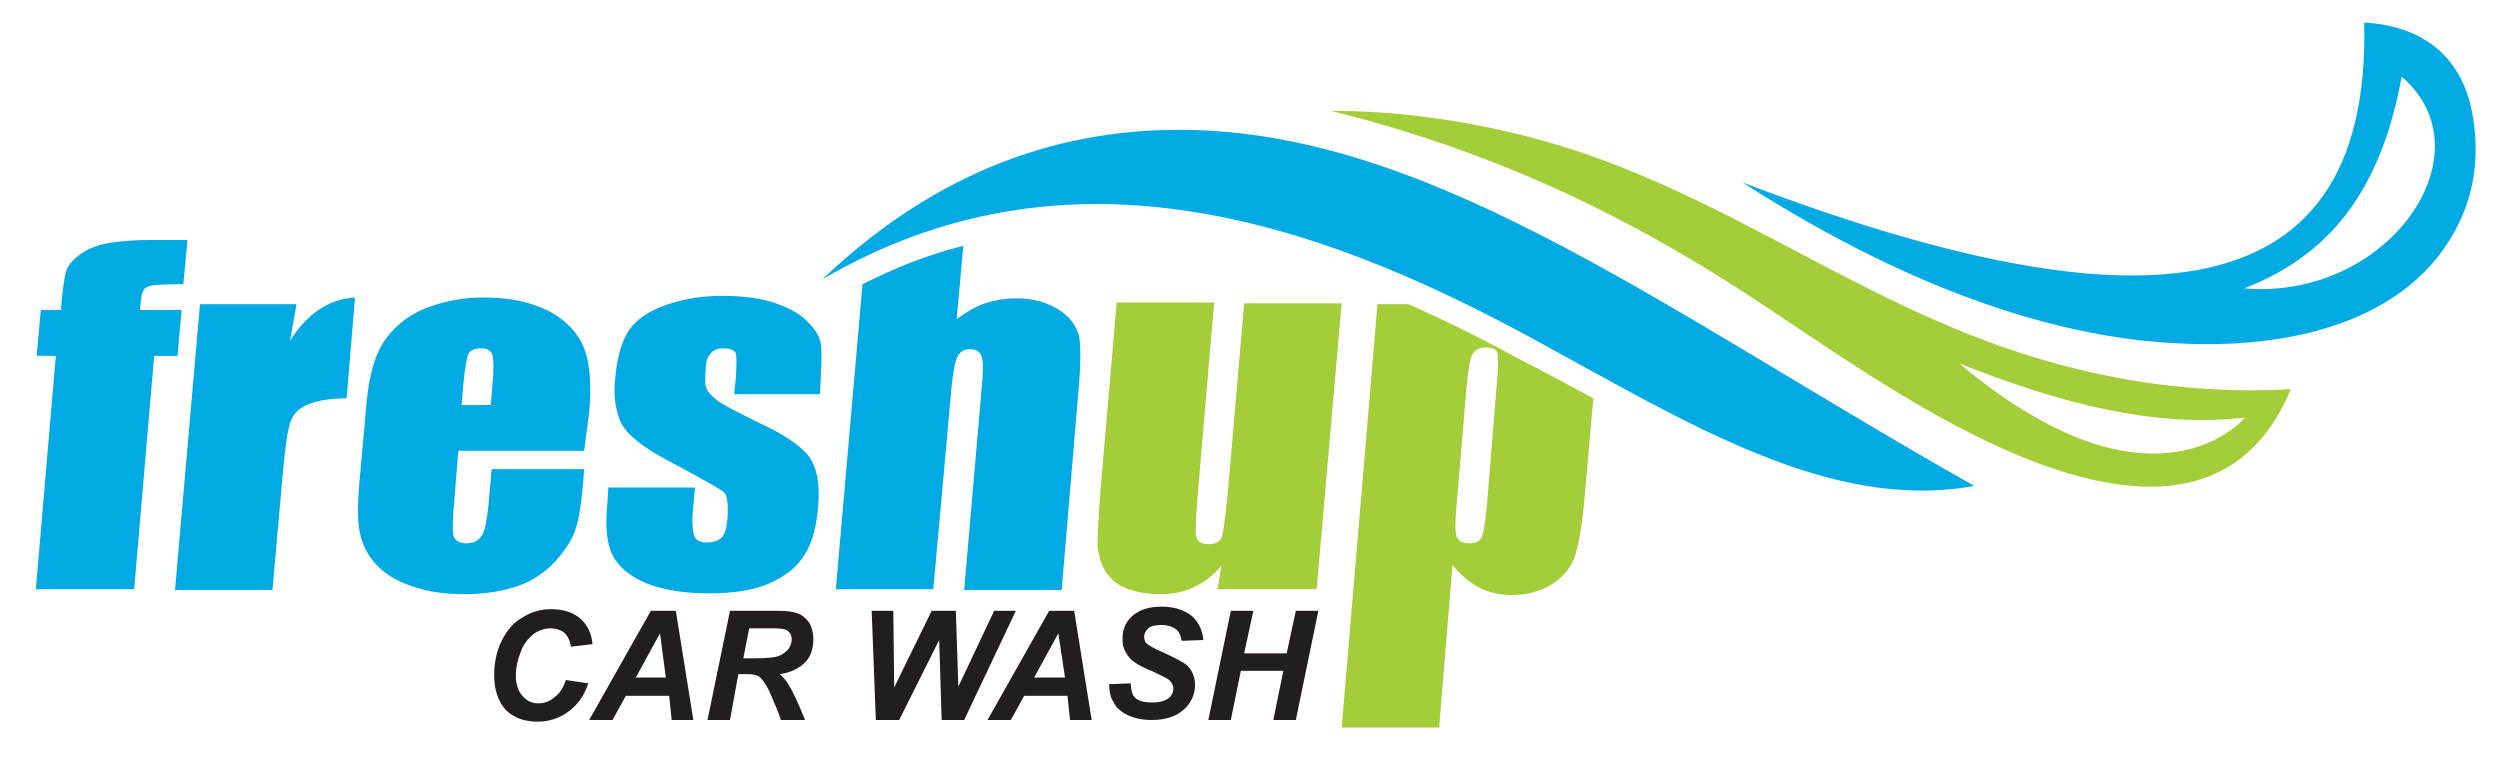
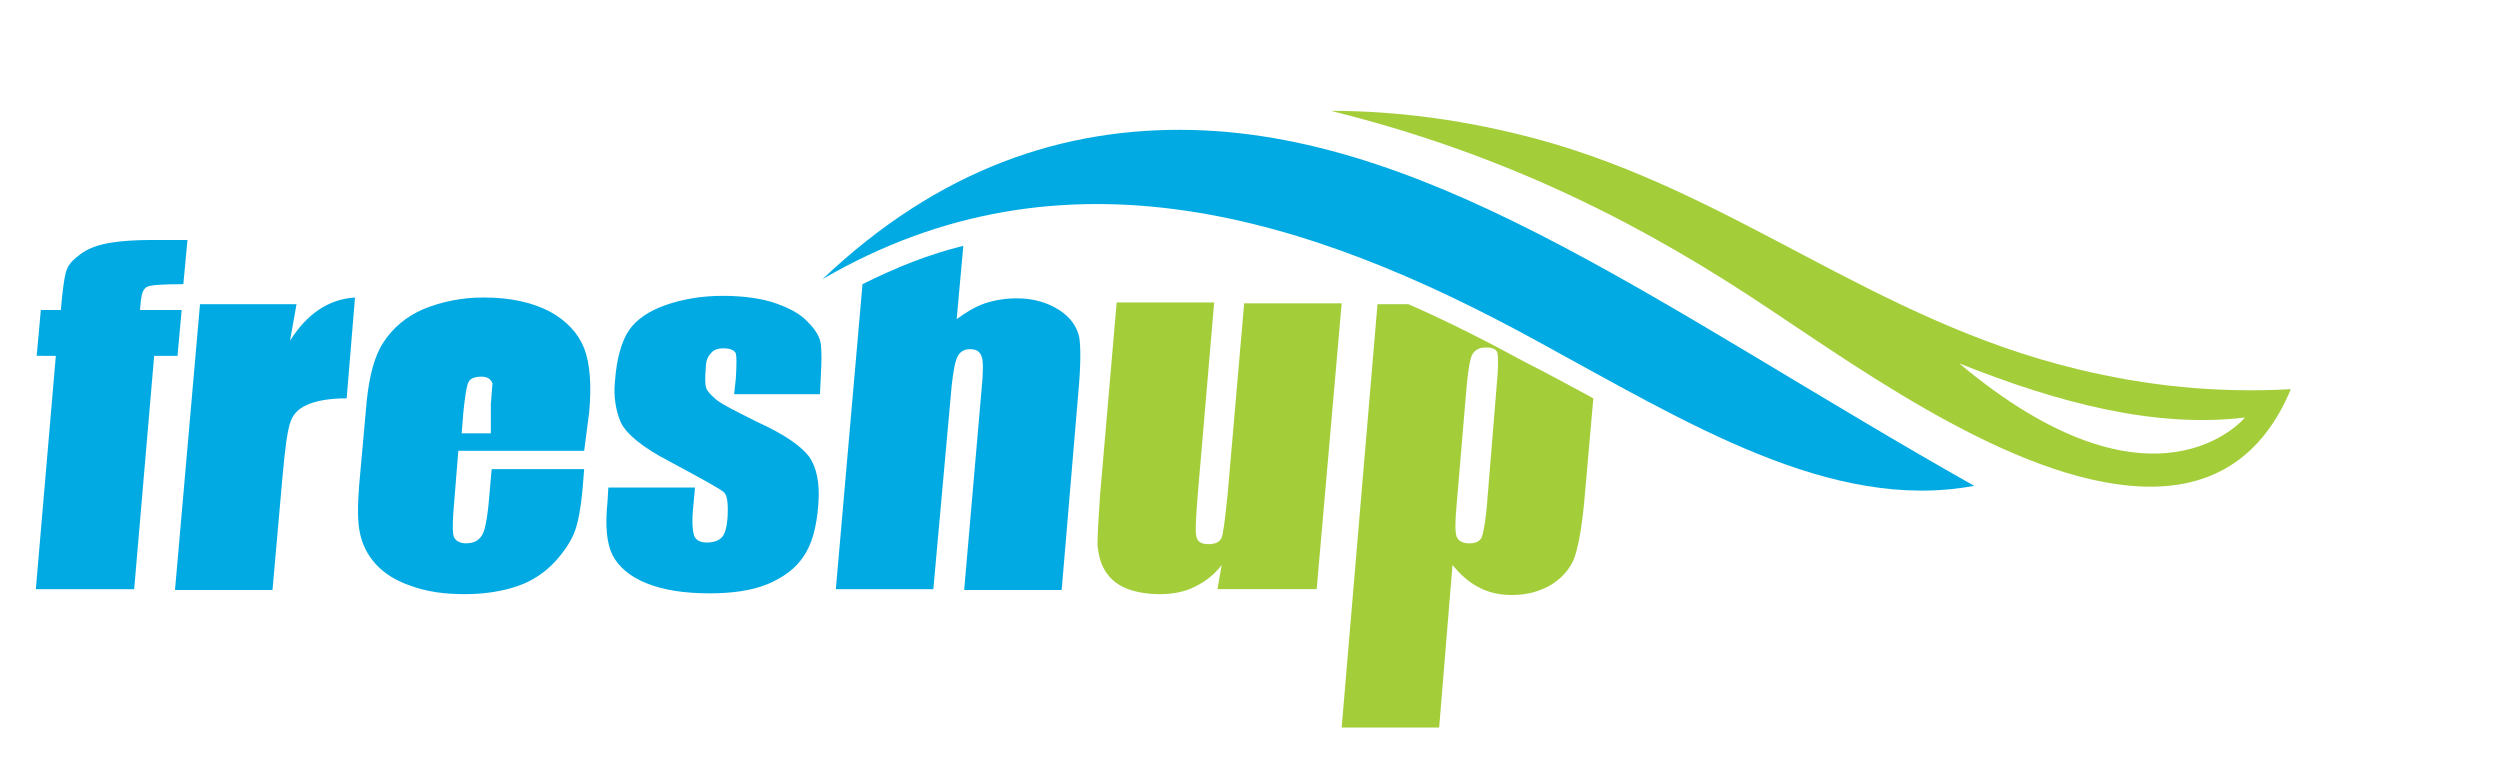
<svg xmlns="http://www.w3.org/2000/svg" version="1.1" id="Layer_1" x="0px" y="0px" viewBox="0 0 300 91.7" style="enable-background:new 0 0 300 91.7;" xml:space="preserve">
  <style type="text/css">
	.st0{fill:#A3CD39;}
	.st1{fill:#01AAE2;}
	.st2{fill:#221D1F;}
	.st3{fill-rule:evenodd;clip-rule:evenodd;fill:#01AAE2;}
	.st4{fill-rule:evenodd;clip-rule:evenodd;fill:#A3CD39;}
</style>
  <path class="st0" d="M179.6,46.3c0.2-2.1,0.2-3.4,0.1-3.9c-0.1-0.5-0.6-0.7-1.4-0.7c-0.8,0-1.3,0.3-1.6,0.8  c-0.3,0.5-0.5,1.8-0.7,3.8l-1.2,14.2c-0.2,2.1-0.2,3.4,0,3.9c0.2,0.5,0.7,0.8,1.5,0.8c0.8,0,1.2-0.2,1.5-0.7  c0.2-0.5,0.4-1.6,0.6-3.5 M191.2,47.8l-1.1,12.5c-0.3,3.1-0.7,5.3-1.2,6.7c-0.5,1.3-1.5,2.4-2.8,3.2c-1.4,0.8-2.9,1.2-4.7,1.2  c-1.4,0-2.8-0.3-3.9-0.9c-1.2-0.6-2.2-1.5-3.2-2.7l-1.6,19.5H161l4.3-50.8h3.7c4.8,2.1,9.5,4.5,14.1,7  C185.7,44.8,188.4,46.3,191.2,47.8z M161,36.4l-3,34.3h-11.9l0.5-2.9c-0.9,1.2-2,2-3.2,2.6c-1.2,0.6-2.6,0.9-4.2,0.9  c-1.7,0-3.2-0.3-4.3-0.8c-1.1-0.5-1.9-1.3-2.4-2.2c-0.5-0.9-0.7-1.9-0.8-2.9c0-1,0.1-3,0.3-5.9l2-23.2h11.7l-2,23.4  c-0.2,2.7-0.3,4.3-0.1,4.8c0.1,0.5,0.6,0.8,1.4,0.8c0.9,0,1.4-0.3,1.6-0.8c0.2-0.5,0.4-2.2,0.7-5l2-23.1H161z" />
-   <path class="st1" d="M115.6,29.5l-0.8,8.8c1.1-0.8,2.2-1.5,3.4-1.9c1.2-0.4,2.5-0.6,3.8-0.6c2,0,3.7,0.5,5.1,1.4  c1.4,0.9,2.1,2,2.4,3.2c0.2,1.2,0.2,3.4-0.1,6.7l-2,23.7h-11.7l2.1-24.2c0.2-2,0.2-3.3,0-3.8c-0.2-0.6-0.6-0.9-1.4-0.9  c-0.7,0-1.2,0.3-1.5,0.9c-0.3,0.6-0.5,1.7-0.7,3.5L112,70.7h-11.7l3.2-36.6C107.5,32.1,111.5,30.5,115.6,29.5 M98.4,47.3H88.1  l0.2-1.9c0.1-1.6,0.1-2.6,0-3c-0.2-0.4-0.7-0.6-1.5-0.6c-0.7,0-1.2,0.2-1.5,0.6c-0.4,0.4-0.6,1-0.6,1.7c-0.1,1.1-0.1,1.8,0,2.3  c0.1,0.5,0.6,1,1.3,1.6c0.8,0.6,2.4,1.4,4.8,2.6c3.3,1.5,5.3,2.9,6.3,4.2c0.9,1.3,1.3,3.2,1.1,5.7c-0.2,2.8-0.8,4.9-1.8,6.3  c-0.9,1.4-2.4,2.5-4.3,3.3c-2,0.8-4.3,1.1-7,1.1c-3,0-5.5-0.4-7.5-1.2c-2-0.8-3.4-2-4.1-3.4c-0.7-1.4-0.9-3.5-0.6-6.4l0.1-1.7h10.4  l-0.2,2.2c-0.2,1.8-0.1,3,0.1,3.6c0.2,0.5,0.7,0.8,1.5,0.8c0.8,0,1.4-0.2,1.8-0.6c0.4-0.4,0.6-1.2,0.7-2.3c0.1-1.6,0-2.7-0.4-3.1  c-0.4-0.4-2.6-1.6-6.5-3.7c-3.3-1.7-5.2-3.3-5.9-4.7c-0.6-1.4-0.9-3.1-0.7-5c0.2-2.7,0.8-4.8,1.7-6.1c0.9-1.3,2.4-2.3,4.4-3  c2-0.7,4.3-1.1,6.8-1.1c2.5,0,4.7,0.3,6.4,0.9c1.7,0.6,3,1.3,3.9,2.3c0.9,0.9,1.4,1.8,1.5,2.6c0.1,0.8,0.1,2.1,0,3.8L98.4,47.3z   M58.9,48.5l0.2-2.5c0.2-1.8,0.1-2.9,0-3.4c-0.2-0.5-0.6-0.8-1.3-0.8c-0.8,0-1.4,0.2-1.6,0.7c-0.2,0.4-0.4,1.6-0.6,3.6l-0.2,2.5  H58.9z M70.1,54.1H55l-0.6,7.4c-0.1,1.6-0.1,2.6,0.1,3c0.2,0.4,0.7,0.7,1.4,0.7c0.9,0,1.5-0.3,1.9-0.9c0.4-0.6,0.6-1.8,0.8-3.5  l0.4-4.5h11.1l-0.2,2.5c-0.2,2.1-0.5,3.8-0.9,4.9c-0.4,1.1-1.2,2.4-2.4,3.7c-1.2,1.3-2.7,2.3-4.4,2.9c-1.7,0.6-3.9,1-6.4,1  c-2.5,0-4.6-0.3-6.5-1c-1.8-0.6-3.2-1.5-4.2-2.6c-1-1.1-1.6-2.3-1.9-3.7c-0.3-1.3-0.3-3.3-0.1-5.8l0.9-10c0.3-3,0.9-5.4,2-7.1  c1.1-1.7,2.7-3.1,4.8-4c2.2-0.9,4.6-1.4,7.2-1.4c3.3,0,5.9,0.6,8,1.7c2,1.1,3.4,2.6,4.1,4.4c0.7,1.8,0.9,4.4,0.6,7.7L70.1,54.1z   M35.6,36.4l-0.8,4.5c2-3.2,4.6-5,7.8-5.2l-1,12.1c-2.1,0-3.7,0.3-4.8,0.8c-1.1,0.5-1.7,1.2-2,2.2c-0.3,0.9-0.6,3-0.9,6.4l-1.2,13.6  H21l3-34.3H35.6z M22.5,28.8L22,34.1c-2.4,0-3.9,0.1-4.3,0.3c-0.5,0.2-0.7,0.8-0.8,1.7l-0.1,1.1h5l-0.5,5.5h-2.8l-2.4,28H4.3l2.4-28  H4.4l0.5-5.5h2.4c0.2-2.3,0.4-3.8,0.6-4.5c0.2-0.8,0.7-1.4,1.5-2c0.7-0.6,1.7-1.1,3-1.4c1.3-0.3,3.2-0.5,5.8-0.5H22.5z" />
-   <path class="st2" d="M67.9,81.6l2.7,0.4c-0.5,1.5-1.3,2.6-2.4,3.4c-1.1,0.8-2.3,1.2-3.7,1.2c-1.6,0-2.9-0.5-3.8-1.4  c-0.9-1-1.4-2.4-1.4-4.2c0-1.5,0.3-2.9,0.9-4.1c0.6-1.2,1.4-2.2,2.5-2.8c1.1-0.7,2.2-1,3.5-1c1.4,0,2.6,0.4,3.4,1.1  c0.9,0.8,1.4,1.8,1.5,3.1l-2.6,0.3c-0.1-0.8-0.4-1.3-0.8-1.7c-0.4-0.3-1-0.5-1.6-0.5c-0.7,0-1.4,0.2-2.1,0.7  c-0.6,0.5-1.2,1.2-1.5,2.1c-0.4,1-0.6,1.9-0.6,2.9c0,1,0.3,1.9,0.8,2.4c0.5,0.6,1.1,0.9,1.9,0.9c0.7,0,1.3-0.2,1.9-0.7  C67.2,83.2,67.6,82.5,67.9,81.6z M80.3,83.5h-5.2l-1.6,2.9h-2.8l7.4-13.1h3l2.1,13.1h-2.6L80.3,83.5z M79.9,81.3L79.2,76l-2.9,5.3  H79.9z M87.6,86.4h-2.7l2.7-13.1h5.8c1,0,1.8,0.1,2.3,0.3c0.6,0.2,1,0.6,1.4,1.1c0.3,0.5,0.5,1.2,0.5,2c0,1.1-0.3,2.1-1,2.8  c-0.7,0.7-1.7,1.2-3,1.4c0.3,0.3,0.7,0.7,1,1.2c0.6,1,1.3,2.5,2,4.3h-2.9c-0.2-0.7-0.7-1.9-1.4-3.5c-0.4-0.8-0.8-1.4-1.2-1.7  c-0.3-0.2-0.7-0.3-1.4-0.3h-1.1L87.6,86.4z M89.2,79h1.4c1.4,0,2.4-0.1,2.9-0.3c0.5-0.2,0.8-0.5,1.1-0.8c0.3-0.4,0.4-0.8,0.4-1.2  c0-0.5-0.2-0.8-0.6-1.1c-0.2-0.1-0.8-0.2-1.5-0.2h-3L89.2,79z M115.7,86.4H113l-0.3-9.6l-4.8,9.6h-2.8l-0.5-13.1h2.6l0.1,9.2  l4.5-9.2h2.9l0.3,9.1l4.3-9.1h2.6L115.7,86.4z M128.1,83.5h-5.2l-1.6,2.9h-2.8l7.4-13.1h3l2.1,13.1h-2.6L128.1,83.5z M127.8,81.3  L127,76l-2.9,5.3H127.8z M133.1,82.1l2.6-0.1c0,0.8,0.2,1.4,0.4,1.6c0.4,0.5,1.1,0.7,2.2,0.7c0.9,0,1.5-0.2,1.9-0.5  c0.4-0.3,0.6-0.7,0.6-1.2c0-0.4-0.2-0.7-0.5-1c-0.2-0.2-0.9-0.5-1.9-1c-1-0.4-1.8-0.8-2.2-1.1c-0.5-0.3-0.8-0.7-1.1-1.2  c-0.3-0.5-0.4-1-0.4-1.7c0-1.1,0.4-2,1.2-2.7c0.8-0.7,1.9-1.1,3.5-1.1c1.5,0,2.7,0.4,3.6,1.1c0.8,0.7,1.3,1.7,1.4,2.9l-2.6,0.1  c-0.1-0.6-0.3-1.1-0.7-1.4c-0.4-0.3-1-0.5-1.7-0.5c-0.7,0-1.3,0.1-1.6,0.4c-0.3,0.3-0.5,0.6-0.5,1c0,0.4,0.1,0.7,0.4,0.9  c0.3,0.2,0.9,0.6,1.9,1c1.5,0.7,2.5,1.2,2.9,1.6c0.6,0.6,0.9,1.4,0.9,2.3c0,1.2-0.5,2.2-1.4,3c-0.9,0.8-2.2,1.2-3.8,1.2  c-1.1,0-2.1-0.2-2.9-0.6c-0.8-0.4-1.4-0.9-1.7-1.6C133.3,83.8,133.1,83,133.1,82.1z M154,80.5h-5.1l-1.2,5.9H145l2.7-13.1h2.7  l-1.1,5.1h5.1l1.1-5.1h2.7l-2.7,13.1h-2.7L154,80.5z" />
+   <path class="st1" d="M115.6,29.5l-0.8,8.8c1.1-0.8,2.2-1.5,3.4-1.9c1.2-0.4,2.5-0.6,3.8-0.6c2,0,3.7,0.5,5.1,1.4  c1.4,0.9,2.1,2,2.4,3.2c0.2,1.2,0.2,3.4-0.1,6.7l-2,23.7h-11.7l2.1-24.2c0.2-2,0.2-3.3,0-3.8c-0.2-0.6-0.6-0.9-1.4-0.9  c-0.7,0-1.2,0.3-1.5,0.9c-0.3,0.6-0.5,1.7-0.7,3.5L112,70.7h-11.7l3.2-36.6C107.5,32.1,111.5,30.5,115.6,29.5 M98.4,47.3H88.1  l0.2-1.9c0.1-1.6,0.1-2.6,0-3c-0.2-0.4-0.7-0.6-1.5-0.6c-0.7,0-1.2,0.2-1.5,0.6c-0.4,0.4-0.6,1-0.6,1.7c-0.1,1.1-0.1,1.8,0,2.3  c0.1,0.5,0.6,1,1.3,1.6c0.8,0.6,2.4,1.4,4.8,2.6c3.3,1.5,5.3,2.9,6.3,4.2c0.9,1.3,1.3,3.2,1.1,5.7c-0.2,2.8-0.8,4.9-1.8,6.3  c-0.9,1.4-2.4,2.5-4.3,3.3c-2,0.8-4.3,1.1-7,1.1c-3,0-5.5-0.4-7.5-1.2c-2-0.8-3.4-2-4.1-3.4c-0.7-1.4-0.9-3.5-0.6-6.4l0.1-1.7h10.4  l-0.2,2.2c-0.2,1.8-0.1,3,0.1,3.6c0.2,0.5,0.7,0.8,1.5,0.8c0.8,0,1.4-0.2,1.8-0.6c0.4-0.4,0.6-1.2,0.7-2.3c0.1-1.6,0-2.7-0.4-3.1  c-0.4-0.4-2.6-1.6-6.5-3.7c-3.3-1.7-5.2-3.3-5.9-4.7c-0.6-1.4-0.9-3.1-0.7-5c0.2-2.7,0.8-4.8,1.7-6.1c0.9-1.3,2.4-2.3,4.4-3  c2-0.7,4.3-1.1,6.8-1.1c2.5,0,4.7,0.3,6.4,0.9c1.7,0.6,3,1.3,3.9,2.3c0.9,0.9,1.4,1.8,1.5,2.6c0.1,0.8,0.1,2.1,0,3.8L98.4,47.3z   M58.9,48.5l0.2-2.5c-0.2-0.5-0.6-0.8-1.3-0.8c-0.8,0-1.4,0.2-1.6,0.7c-0.2,0.4-0.4,1.6-0.6,3.6l-0.2,2.5  H58.9z M70.1,54.1H55l-0.6,7.4c-0.1,1.6-0.1,2.6,0.1,3c0.2,0.4,0.7,0.7,1.4,0.7c0.9,0,1.5-0.3,1.9-0.9c0.4-0.6,0.6-1.8,0.8-3.5  l0.4-4.5h11.1l-0.2,2.5c-0.2,2.1-0.5,3.8-0.9,4.9c-0.4,1.1-1.2,2.4-2.4,3.7c-1.2,1.3-2.7,2.3-4.4,2.9c-1.7,0.6-3.9,1-6.4,1  c-2.5,0-4.6-0.3-6.5-1c-1.8-0.6-3.2-1.5-4.2-2.6c-1-1.1-1.6-2.3-1.9-3.7c-0.3-1.3-0.3-3.3-0.1-5.8l0.9-10c0.3-3,0.9-5.4,2-7.1  c1.1-1.7,2.7-3.1,4.8-4c2.2-0.9,4.6-1.4,7.2-1.4c3.3,0,5.9,0.6,8,1.7c2,1.1,3.4,2.6,4.1,4.4c0.7,1.8,0.9,4.4,0.6,7.7L70.1,54.1z   M35.6,36.4l-0.8,4.5c2-3.2,4.6-5,7.8-5.2l-1,12.1c-2.1,0-3.7,0.3-4.8,0.8c-1.1,0.5-1.7,1.2-2,2.2c-0.3,0.9-0.6,3-0.9,6.4l-1.2,13.6  H21l3-34.3H35.6z M22.5,28.8L22,34.1c-2.4,0-3.9,0.1-4.3,0.3c-0.5,0.2-0.7,0.8-0.8,1.7l-0.1,1.1h5l-0.5,5.5h-2.8l-2.4,28H4.3l2.4-28  H4.4l0.5-5.5h2.4c0.2-2.3,0.4-3.8,0.6-4.5c0.2-0.8,0.7-1.4,1.5-2c0.7-0.6,1.7-1.1,3-1.4c1.3-0.3,3.2-0.5,5.8-0.5H22.5z" />
  <path class="st3" d="M98.7,33.5c29-16.9,58.5-7.5,85.7,7.4c18,9.8,35.3,20.6,52.5,17.4c-36.5-20.6-64.2-41.9-93.7-42.7  C127.6,15.2,112.6,20.3,98.7,33.5" />
  <path class="st4" d="M235.1,43.6c12,4.8,23.6,7.8,34.3,6.5C269.4,50.1,258.6,63.3,235.1,43.6 M159.7,13.3c8.3,0,16.6,1.2,24.8,3.4  c23.6,6.4,40.3,21.7,64.8,27.6c8.2,2,16.7,2.9,25.6,2.4c-3.5,8.4-9.5,11.6-16.5,11.7c-15.2,0.2-34.3-13.5-46.2-21.4  C198,27.5,181.5,18.7,159.7,13.3z" />
-   <path class="st3" d="M269.3,34.6c17.2,1.5,29.6-16.2,18.9-25.4C286,21.2,280.8,30.2,269.3,34.6 M209.1,21.9  c45.2,17.2,75.5,17.2,74.6-19.2c8.2,0.5,11.8,5.2,12.9,10.5c1,5,0.4,9.6-1.5,13.5c-5.9,12.4-21.3,15.2-33.7,14.5  C247.9,40.6,230.3,35.5,209.1,21.9z" />
</svg>